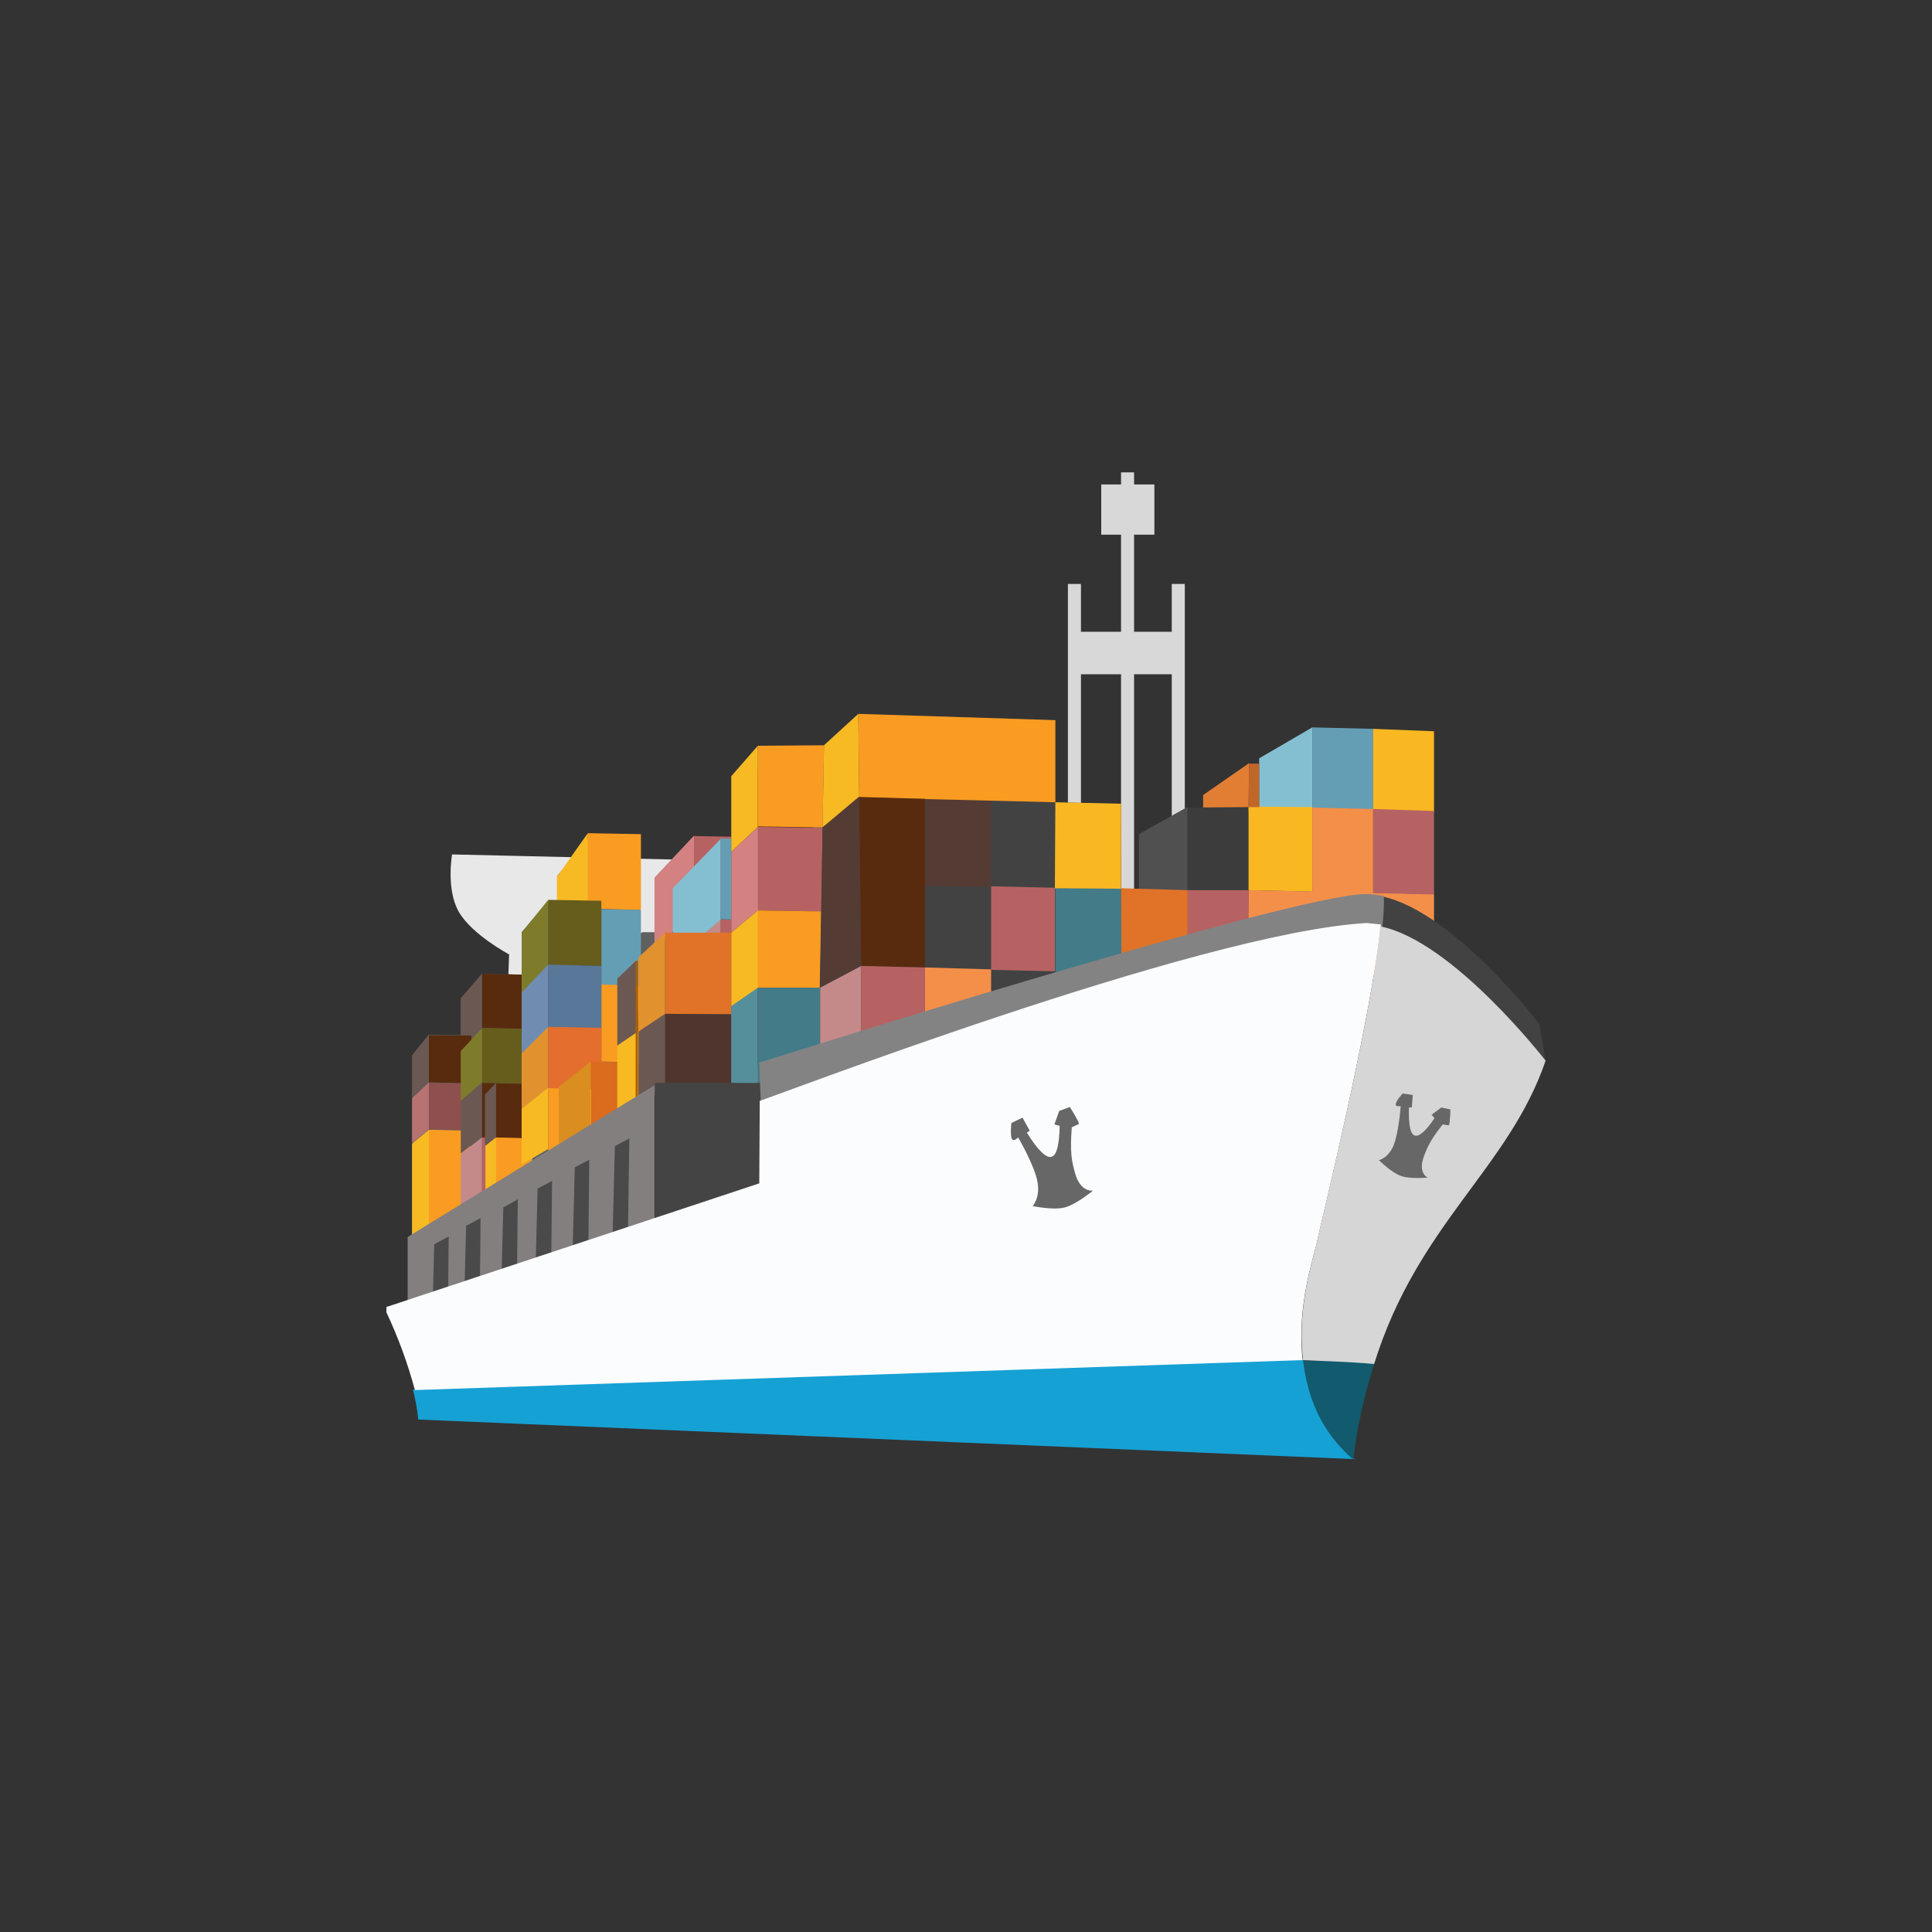
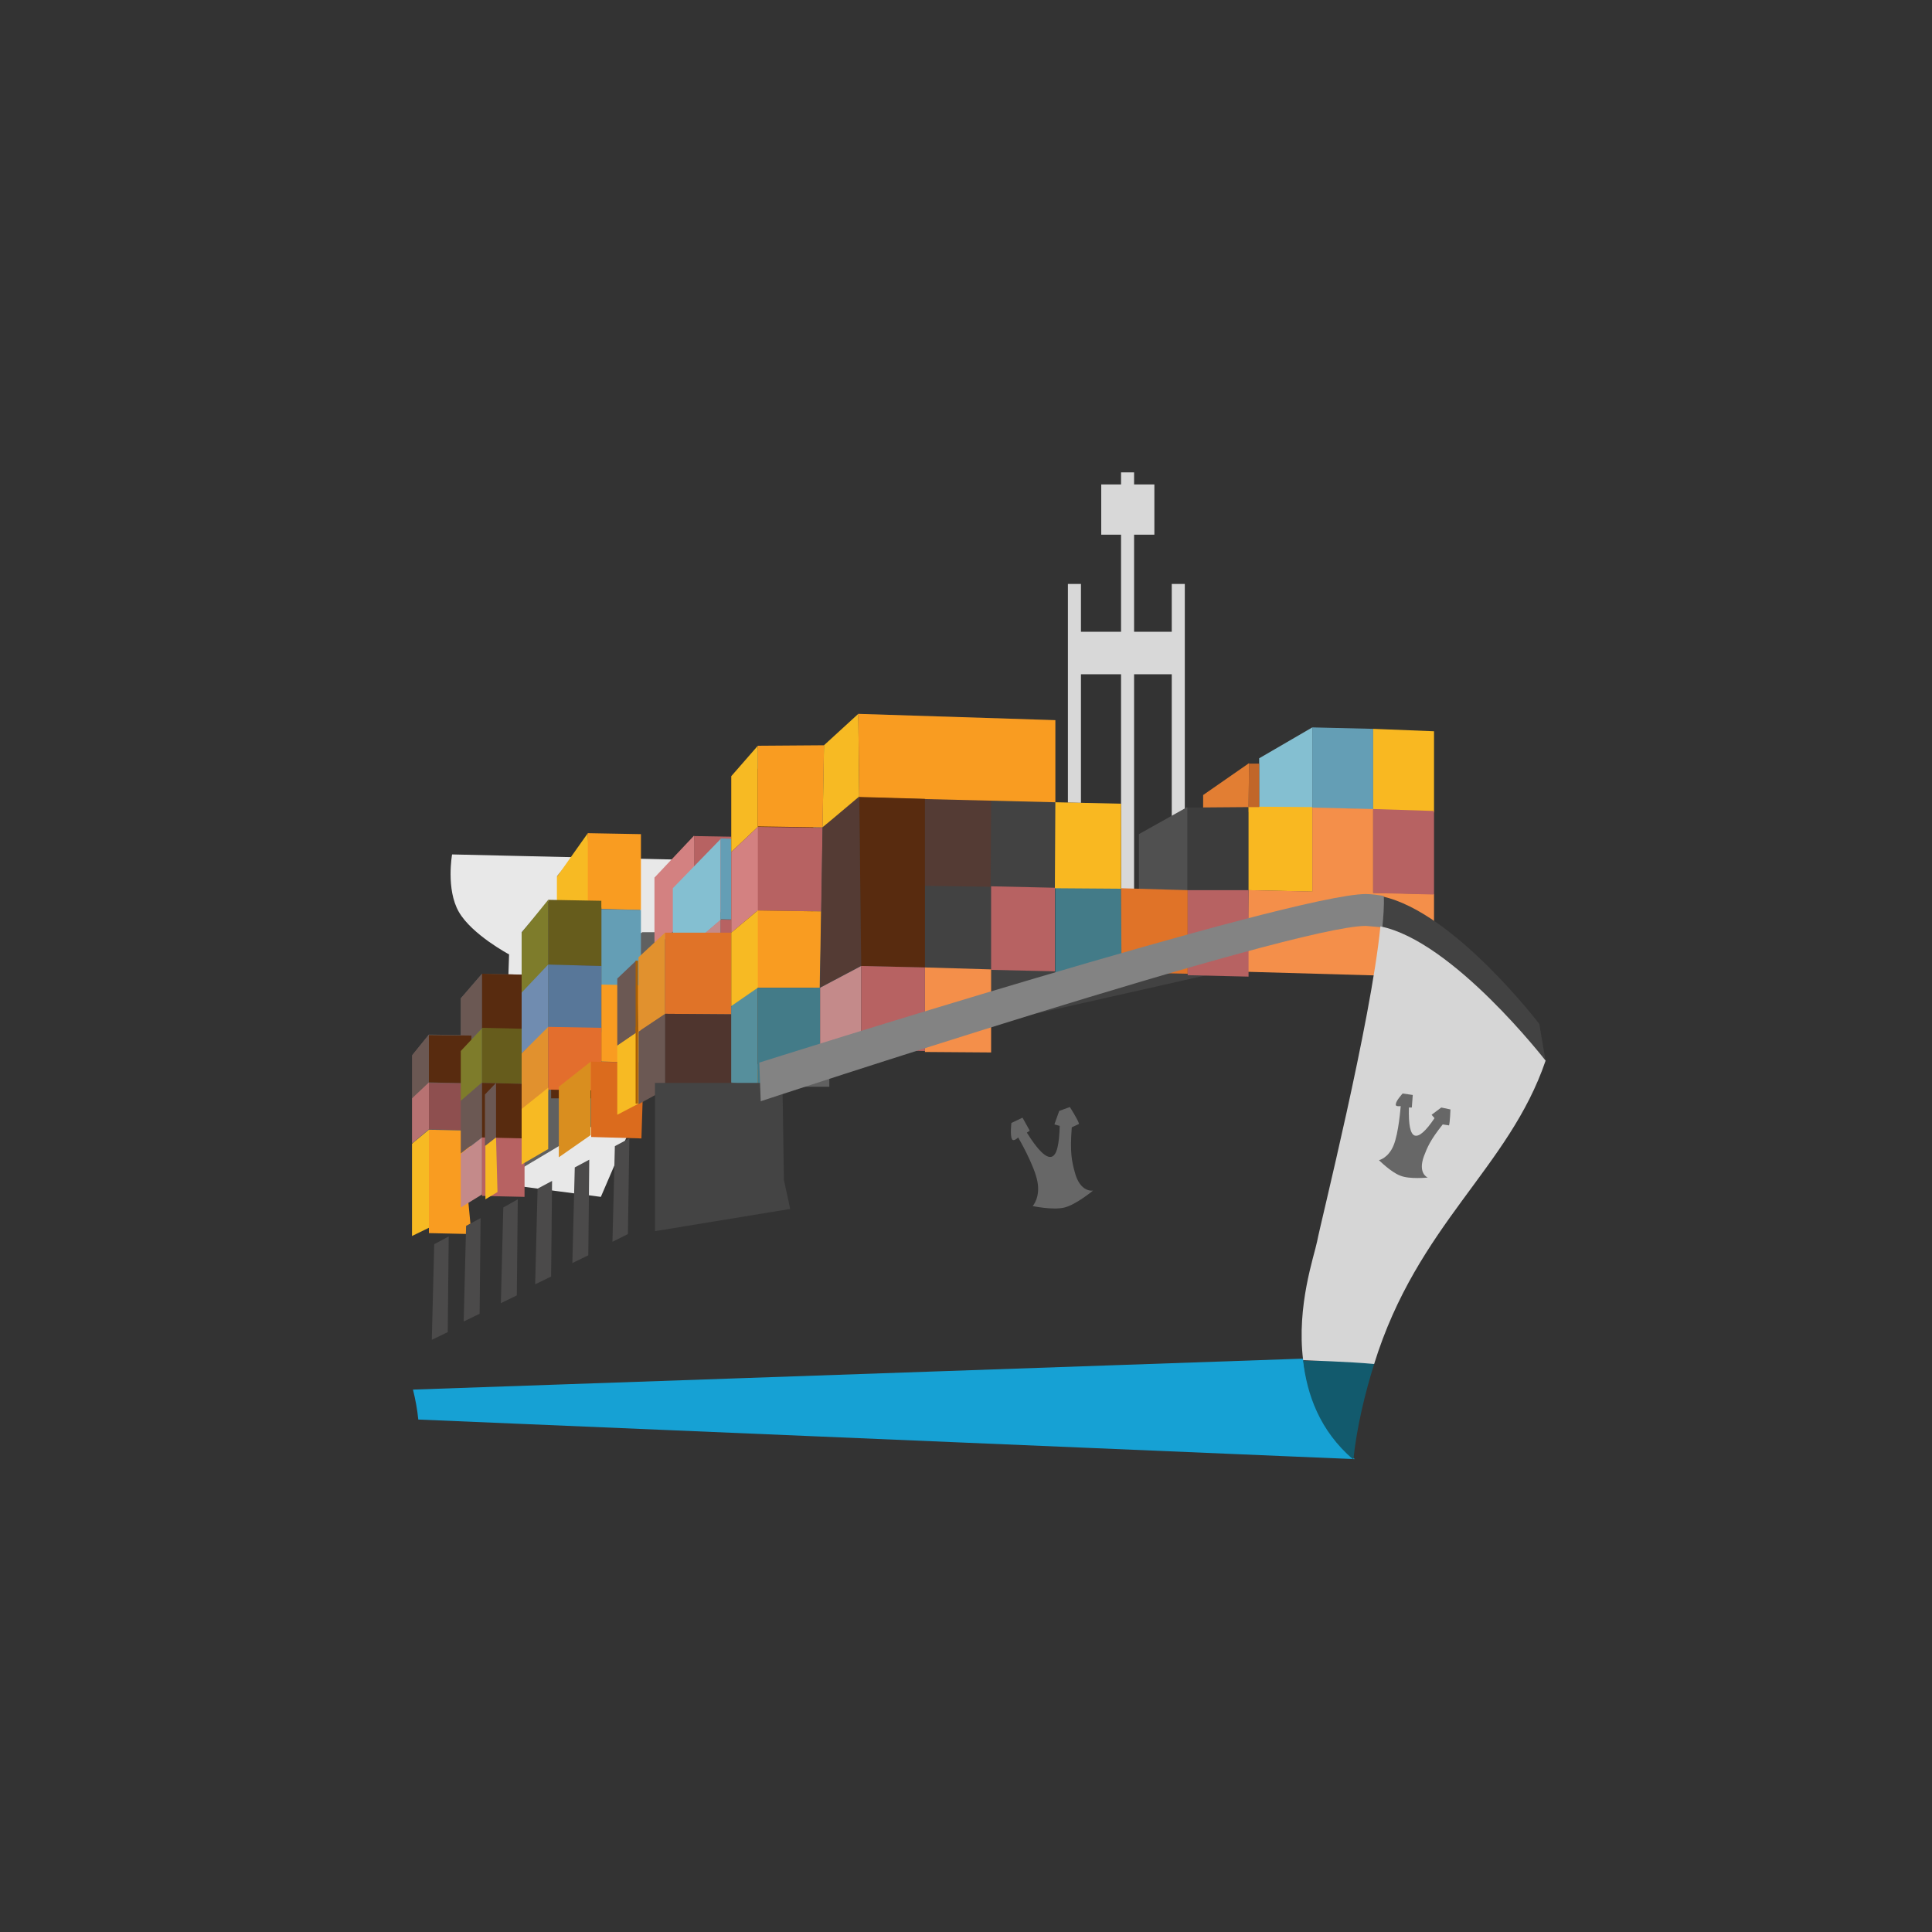
<svg xmlns="http://www.w3.org/2000/svg" viewBox="0 0 40 40" enable-background="new 0 0 40 40">
  <rect x="0" y="0" width="40" height="40" fill="#333333" stroke="none" />
  <style type="text/css">.st0{enable-background:new ;} .st1{fill:#999999;} .st2{fill:#C3C3C3;} .st3{fill:#B5B5B5;} .st4{fill:#888888;} .st5{fill:#878787;} .st6{fill:#A38039;} .st7{fill:#DFBF6C;} .st8{fill:#CCA858;} .st9{fill:#7F6431;} .st10{fill:#EACB92;} .st11{fill:#484848;} .st12{fill:#EFD4A8;} .st13{fill:#C29F64;} .st14{fill:#1A1A1A;} .st15{fill:#DFDFB9;} .st16{fill:#16A1D4;} .st17{fill:#B3B3B3;} .st18{fill:#404040;} .st19{fill:#777777;} .st20{fill:#4A818F;} .st21{fill-rule:evenodd;clip-rule:evenodd;fill:#E8E8E8;} .st22{fill:#D8D8D8;} .st23{fill:#606060;} .st24{fill:#D38181;} .st25{fill:#B76262;} .st26{fill:#84BFD1;} .st27{fill:#649EB5;} .st28{fill:#C48A8A;} .st29{fill:#424242;} .st30{fill:#F7BA23;} .st31{fill:#6B5853;} .st32{fill:#582B0F;} .st33{fill:#B77272;} .st34{fill:#8E4F4F;} .st35{fill:#F99C21;} .st36{fill:#7E7C2B;} .st37{fill:#665C1C;} .st38{fill:#708CB0;} .st39{fill:#587799;} .st40{fill:#E1912E;} .st41{fill:#E36E2D;} .st42{fill:#D98E1F;} .st43{fill:#DB6B1D;} .st44{fill:#AA5F04;} .st45{fill:#E07328;} .st46{fill:#4F352E;} .st47{fill:#BC6106;} .st48{fill:#568F9C;} .st49{fill:#437B88;} .st50{fill:#E27E33;} .st51{fill:#505050;} .st52{fill:#3C3C3C;} .st53{fill:#543B34;} .st54{fill:#F9B821;} .st55{fill:#F48F4A;} .st56{fill:#C16629;} .st57{fill:#444444;} .st58{fill:#837F7F;} .st59{fill:#4B4A4A;} .st60{fill:#838383;} .st61{fill:#FAFCFD;} .st62{fill:#125A6D;} .st63{fill:#D6D6D6;} .st64{fill-rule:evenodd;clip-rule:evenodd;fill:#676767;} .st65{fill-rule:evenodd;clip-rule:evenodd;fill:#969696;} .st66{fill-rule:evenodd;clip-rule:evenodd;fill:#CCCCCC;} .st67{fill-rule:evenodd;clip-rule:evenodd;fill:#C8C8C8;} .st68{fill-rule:evenodd;clip-rule:evenodd;fill:#DDDDDD;} .st69{fill-rule:evenodd;clip-rule:evenodd;fill:#383838;} .st70{fill-rule:evenodd;clip-rule:evenodd;fill:#636363;} .st71{fill-rule:evenodd;clip-rule:evenodd;fill:#16A1D4;} .st72{fill:#D1D1D1;} .st73{fill:#EDEDED;} .st74{fill:#8D8C8C;} .st75{fill:#383838;} .st76{fill:#D6CFCB;} .st77{fill:#FFFFFF;} .st78{fill:#6AB5C6;} .st79{fill:#7AAD33;} .st80{fill:#E51700;} .st81{opacity:0.57;fill:#189BCE;} .st82{fill:#D3D3D3;} .st83{fill:#FFC68D;} .st84{fill:#8ABE33;} .st85{fill:#FFA000;} .st86{fill:#804D1A;} .st87{fill:#C39467;} .st88{fill:#BFBFBF;} .st89{fill:#DDE0E1;} .st90{fill:#CCB3AB;} .st91{fill:#C5D3C6;} .st92{fill:#D2DCE6;} .st93{fill:#AEADAD;} .st94{fill:#A1BCBC;} .st95{fill:#BC2700;} .st96{fill:#C73000;} .st97{fill:#D83F00;} .st98{fill:#808680;} .st99{fill:#F6973D;} .st100{fill:#74B700;} .st101{fill:#4E4E4E;} .st102{fill:#666666;} .st103{fill:#757575;} .st104{fill:#EBEBEB;} .st105{fill:#FAC602;} .st106{fill:#855233;} .st107{fill:#68402A;} .st108{fill:#3C4042;} .st109{fill:#A4A4A4;} .st110{fill:#D2D2D2;} .st111{fill:#979797;} .st112{fill:#333333;} .st113{fill:#991010;} .st114{fill:#FAFAFA;} .st115{fill:#848484;} .st116{fill:#FF7A00;} .st117{fill:#FFEBD7;} .st118{fill:#B6B7B7;} .st119{fill:#707070;} .st120{fill:#4D4D4D;} .st121{fill:#B7B7B7;} .st122{fill:#E2E2E2;} .st123{fill:#919191;} .st124{fill:#AAAAAA;} .st125{fill:#0C7591;} .st126{fill:#F15023;} .st127{fill:#80BA04;} .st128{fill:#74744B;} .st129{fill:#FCB705;} .st130{fill:#04A4EF;} .st131{fill:#1B9CF6;} .st132{fill:#96DCFD;} .st133{fill-rule:evenodd;clip-rule:evenodd;fill:url(#SVGID_1_);} .st134{fill-rule:evenodd;clip-rule:evenodd;fill:url(#SVGID_2_);} .st135{fill-rule:evenodd;clip-rule:evenodd;fill:url(#SVGID_3_);} .st136{fill-rule:evenodd;clip-rule:evenodd;fill:url(#SVGID_4_);} .st137{opacity:0.2;fill-rule:evenodd;clip-rule:evenodd;enable-background:new ;} .st138{opacity:0.25;fill-rule:evenodd;clip-rule:evenodd;fill:#FFFFFF;enable-background:new ;} .st139{fill:url(#SVGID_5_);} .st140{fill:#5D9595;} .st141{fill:#234F4F;} .st142{fill:url(#SVGID_6_);} .st143{fill:#D09443;} .st144{fill:#7E5018;} .st145{fill:#91EFEF;} .st146{fill:#FFDF79;} .st147{fill:#F7F7F7;} .st148{fill:#85D3E8;} .st149{fill:none;} .st150{fill:#BED6B9;} .st151{fill:#61845A;} .st152{fill:#F6D995;} .st153{fill:#7FB93C;} .st154{fill:#5CB5E6;} .st155{fill:#FFDE00;} .st156{fill:#9C9C9C;} .st157{fill:#00D300;} .st158{fill:#FEFEFE;} .st159{fill:#01750C;}</style>
  <path class="st21" d="M9.36 17.69l6.07.14-2.99 6.95-2.06-.27.16-4.75s-.77-.41-1.04-.88c-.27-.47-.14-1.19-.14-1.19z" />
  <path class="st22" d="M22.11 12.09h.27v7.08h-.27zM24.26 12.09h.27v7.08h-.27zM23.21 9.78h.27v9.39h-.27zM22.11 13.08h2.42v.88h-2.42zM22.8 10.03h1.1v1.04h-1.1z" />
  <path class="st23" d="M17.17 15.5h-1.51l-.51.65v1.19l-.76.04-.81.83v1.09h-.28l-.05.03v-2.03l-1.04.03-.67.8v.51l-.2.03-.54.63v.88l-.82-.02-.44.51v.76l-.66-.01-.33.41v3.7l5.08-3.03h3.54v-7z" />
  <path class="st24" d="M13.55 18.17l.82-.87v1.56l-.82.8v-1.49z" />
  <path class="st25" d="M14.37 17.31l1.15.02v1.57l-1.15-.03v-1.56z" />
  <path class="st26" d="M13.93 18.39l.99-1.02v1.68l-.99.85v-1.51z" />
  <path class="st27" d="M14.92 17.36l1.26.03v1.67l-1.26-.03v-1.67z" />
  <path class="st28" d="M13.93 19.89l.99-.85v1.01l-.99.77v-.93z" />
  <path class="st25" d="M14.92 19.04l1.32.03v1.76l-1.32-.03v-1.76z" />
  <path class="st29" d="M27.14 15.08l-1.07.62v.11h-.21l-.95.66v.26l-.32-.01-1 .56v1.13l-.38-.01-.01-1.76-1.35-.03v-1.7l-4.08-.13-.71.65-.11 6.57 12.69-2.86v-3.99l-2.5-.07z" />
  <path class="st30" d="M17.06 15.43l.71-.65.02 1.76-.76.59.03-1.7z" />
  <path class="st31" d="M9.54 20.67l.44-.51v1.12l-.44.47v-1.08z" />
  <path class="st32" d="M9.98 20.16l.88.02v1.14l-.88-.02v-1.14z" />
  <path class="st31" d="M8.53 21.85l.35-.43v.99l-.35.33v-.89z" />
  <path class="st32" d="M8.88 21.43l.88.01v.99l-.88-.02v-.98z" />
  <path class="st33" d="M8.53 22.74l.35-.33v.97l-.35.29v-.93z" />
  <path class="st34" d="M8.88 22.42l.88.01v.97l-.88-.02v-.96z" />
  <path class="st30" d="M8.53 23.68l.35-.29v2.03l-.35.17v-1.91z" />
  <path class="st35" d="M8.88 23.39l.85.02.03 1.1-.88-.02v-1.1zM8.88 24.48l.78.02.1 1.05-.88-.02v-1.05z" />
  <path class="st36" d="M9.54 21.76l.44-.47v1.13l-.44.38v-1.04z" />
  <path class="st37" d="M9.98 21.28l.88.02v1.14l-.88-.02v-1.14z" />
  <path class="st31" d="M9.54 22.79l.44-.38v1.13l-.44.34v-1.09z" />
  <path class="st32" d="M9.98 22.42l.88.02v1.14l-.88-.02v-1.14z" />
  <path class="st28" d="M9.54 23.89l.44-.34v1.18l-.44.27v-1.11z" />
  <path class="st25" d="M9.98 23.55l.88.02v1.21l-.88-.02v-1.21z" />
  <path class="st30" d="M11.54 18.14l.63-.89.05 1.59-.69.26v-.96z" />
  <path class="st35" d="M12.17 17.25l1.1.02v1.57l-1.1-.03v-1.56z" />
  <path class="st31" d="M10.04 22.66l.23-.24v1.13l-.23.18v-1.07z" />
  <path class="st30" d="M10.04 23.73l.23-.18.03 1.13-.25.15v-1.1z" />
-   <path class="st35" d="M10.27 23.55l.75.02v1.1l-.75-.02v-1.1z" />
  <path class="st26" d="M11.57 19.63l.66-.72v1.54l-.66.66v-1.48z" />
  <path class="st27" d="M12.17 18.82l1.1.02v1.59l-1.1-.03v-1.58z" />
  <path class="st30" d="M11.57 21.09l.66-.65v1.51l-.66.52v-1.38z" />
  <path class="st35" d="M12.17 20.38l1.1.02v1.6l-1.1-.03v-1.59z" />
  <path class="st32" d="M12.45 18.79h-1.04v3.95h1.04v-3.95z" />
  <path class="st36" d="M10.8 19.31l.55-.68v1.35l-.55.58v-1.25z" />
  <path class="st37" d="M11.35 18.63l1.1.02v1.35l-1.1-.02v-1.35z" />
  <path class="st38" d="M10.8 20.55l.55-.58v1.33l-.55.51v-1.26z" />
  <path class="st39" d="M11.35 19.97l1.1.03v1.37l-1.1-.02v-1.38z" />
  <path class="st40" d="M10.8 21.81l.55-.55v1.33l-.55.42v-1.2z" />
  <path class="st41" d="M11.35 21.26l1.1.02v1.3l-1.1-.02v-1.3z" />
  <path class="st30" d="M10.8 22.96l.55-.44v1.27l-.55.32v-1.15z" />
-   <path class="st35" d="M11.35 22.53l1.1.02v1.3l-1.1-.02v-1.3z" />
  <path class="st42" d="M11.57 22.5l.66-.52v1.52l-.66.46v-1.46z" />
  <path class="st43" d="M12.23 21.98l1.1.02-.05 1.57-1.04-.03v-1.56z" />
  <path class="st31" d="M12.78 20.26l.39-.37.05 1.46-.44.3v-1.39z" />
  <path class="st44" d="M13.16 19.89h.05v1.48h-.05v-1.48z" />
  <path class="st30" d="M12.78 21.65l.44-.3v1.5l-.44.23v-1.43z" />
  <path class="st44" d="M13.16 21.26h.05v1.59h-.05v-1.59z" />
  <path class="st40" d="M13.22 19.82l.55-.51v1.69l-.55.36v-1.54z" />
  <path class="st45" d="M13.77 19.31h1.37v1.69l-1.37-.01v-1.68z" />
  <path class="st31" d="M13.22 21.36l.55-.37v1.57l-.55.3v-1.5z" />
  <path class="st46" d="M13.77 20.99l1.37.01v1.57l-1.37-.02v-1.56z" />
  <path class="st32" d="M15.14 16.06v4.79h.05l-.03.04v1.48l.55-.35 1.13-.05v-6.36l-1.7.45z" />
  <path class="st30" d="M15.14 16.07l.55-.63v1.68l-.55.52v-1.57z" />
  <path class="st35" d="M15.69 15.44l1.37-.01-.03 1.7-1.34-.02v-1.67z" />
  <path class="st25" d="M15.69 17.12l1.34.02-.03 1.73-1.32-.02v-1.73z" />
  <path class="st35" d="M15.69 18.85l1.31.02-.03 1.58h-1.29v-1.6z" />
  <path class="st47" d="M15.19 22.48h.82l-.03-.35h-.27l-.26.12-.14.15-.12.08z" />
  <path class="st48" d="M15.14 20.82l.55-.38v2.06l-.55-.09v-1.59z" />
  <path class="st49" d="M15.69 20.45h1.29v1.75l-1.29.28v-2.03z" />
  <path class="st24" d="M15.14 17.64l.55-.52v1.73l-.55.46v-1.67z" />
  <path class="st30" d="M15.14 19.31l.55-.46v1.6l-.55.38v-1.52z" />
  <path class="st50" d="M24.91 16.46l.95-.66-.01 1.01-.94.31v-.66z" />
  <path class="st26" d="M26.07 15.7l1.1-.64v1.66l-1.1.32v-1.34z" />
  <path class="st27" d="M27.17 15.06l1.26.03v1.67l-1.26-.03v-1.67z" />
  <path class="st51" d="M23.58 17.27l1-.56v1.72l-1 .48v-1.64z" />
  <path class="st52" d="M24.59 16.72l1.26-.01v1.73h-1.26v-1.72z" />
  <path class="st53" d="M19.15 16.54l1.37.03-.01 1.79-1.36-.02v-1.8z" />
  <path class="st35" d="M17.77 14.78l4.08.13v1.7l-4.06-.1-.02-1.73z" />
  <path class="st49" d="M21.84 18.38l1.37.01.01 1.77-1.37.03v-1.81z" />
  <path class="st45" d="M23.21 18.39l1.38.04v1.73l-1.37-.03-.01-1.74z" />
  <path class="st54" d="M21.85 16.61l1.36.03v1.76l-1.37-.01.01-1.78zM25.85 16.7l1.32.01v1.75l-1.32-.03v-1.73zM28.43 15.09l1.26.05v1.68l-1.26-.05v-1.68z" />
  <path class="st53" d="M17.03 17.13l.76-.64.04 3.5-.85.45.05-3.31z" />
  <path class="st32" d="M17.79 16.5l1.36.04v3.49l-1.32-.03-.04-3.5z" />
  <path class="st55" d="M27.17 16.72l1.26.03v1.82h-1.26v-1.85zM25.85 18.43l3.84.08v1.72l-3.86-.11.02-1.69zM19.15 20.03l1.37.04v1.72l-1.37-.01v-1.75z" />
  <path class="st28" d="M16.98 20.45l.85-.45v1.72l-.85.31v-1.58z" />
  <path class="st25" d="M17.83 20l1.32.03v1.73l-1.32-.03v-1.73zM20.52 18.35l1.32.03v1.73l-1.32-.03v-1.73zM24.59 18.43h1.26v1.79l-1.26-.03v-1.76zM28.43 16.75l1.26.04v1.73l-1.26-.03v-1.74z" />
  <path class="st56" d="M26.07 15.81h-.21l-.01.9h.22v-.9z" />
  <path class="st57" d="M13.55 22.42h2.65l.03 2.01.13.6-2.8.46v-3.07z" />
-   <path class="st58" d="M13.55 22.47l-5.11 3.14v1.47l5.11-1.56v-3.05z" />
  <path class="st59" d="M13.03 23.57l-.3.16-.05 1.98.32-.16.03-1.98zM12.2 24.01l-.3.16-.05 1.98.33-.16.02-1.98zM11.43 24.45l-.3.16-.05 1.98.33-.16.02-1.98zM10.72 24.83l-.3.17-.05 1.98.33-.16.02-1.99zM9.95 25.22l-.3.16-.05 1.98.33-.16.02-1.98zM9.29 25.6l-.3.16-.05 1.98.33-.16.02-1.98z" />
  <path class="st29" d="M28.59 19.21c1.49.3 3.41 2.76 3.41 2.76l-.13-.77s-1.77-2.32-3.25-2.64c.01.23 0 .44-.03.65z" />
  <path class="st16" d="M26.98 28.13h-.03l-18.4.64c.05.2.09.41.11.62l19.39.82c-.7-.59-.99-1.38-1.07-2.08z" />
  <path class="st60" d="M28.62 19.2c.02-.22.04-.43.03-.65-.11-.02-.27-.04-.37-.04-1.53 0-12.56 3.49-12.56 3.49l.03.8s10.99-3.63 12.53-3.63l.34.03z" />
-   <path class="st61" d="M26.95 28.16h.02c-.13-1.13.24-2.16.3-2.46.08-.39 1.11-4.55 1.32-6.56l-.29-.03c-3.48.19-12.62 3.73-12.57 3.68l-.01 1.71-7.72 2.56v.11c.24.51.44 1.05.59 1.61l18.36-.62z" />
-   <path class="st62" d="M28.02 30.22c.07-.67.24-1.38.44-2.01-.54-.05-1.33-.03-1.48-.04.08.7.34 1.45 1.04 2.05z" />
+   <path class="st62" d="M28.02 30.22c.07-.67.24-1.38.44-2.01-.54-.05-1.33-.03-1.48-.04.08.7.34 1.45 1.04 2.05" />
  <path class="st63" d="M28.45 28.24c.9-2.9 2.79-4.05 3.55-6.28 0 0-1.92-2.48-3.42-2.78-.2 2-1.24 6.14-1.31 6.52-.06.3-.43 1.34-.29 2.46.15.01.93.03 1.47.08z" />
  <path class="st64" d="M20.94 23.25l.23-.11.15.27-.06.04c.23.37.4.53.51.5.11-.03.16-.25.17-.64l-.11-.03.1-.28.22-.08s.18.28.19.35l-.15.07c-.04.52 0 .7.06.92.11.44.38.39.38.39s-.35.29-.59.35-.66-.03-.66-.03.16-.17.1-.5c-.06-.34-.4-.92-.4-.92s-.1.1-.13.03c-.04-.08-.01-.33-.01-.33zM29.04 22.64l.21.03-.02.26h-.06c-.01.36.03.55.12.58.09.03.23-.09.41-.36l-.06-.07.2-.15.19.04s-.01.28-.03.33l-.13-.02c-.27.34-.32.48-.39.66-.13.36.08.44.08.44s-.38.04-.57-.04c-.19-.07-.44-.32-.44-.32s.19-.04.3-.3c.11-.26.15-.82.15-.82s-.12.02-.1-.04c0-.07.14-.22.14-.22z" />
</svg>